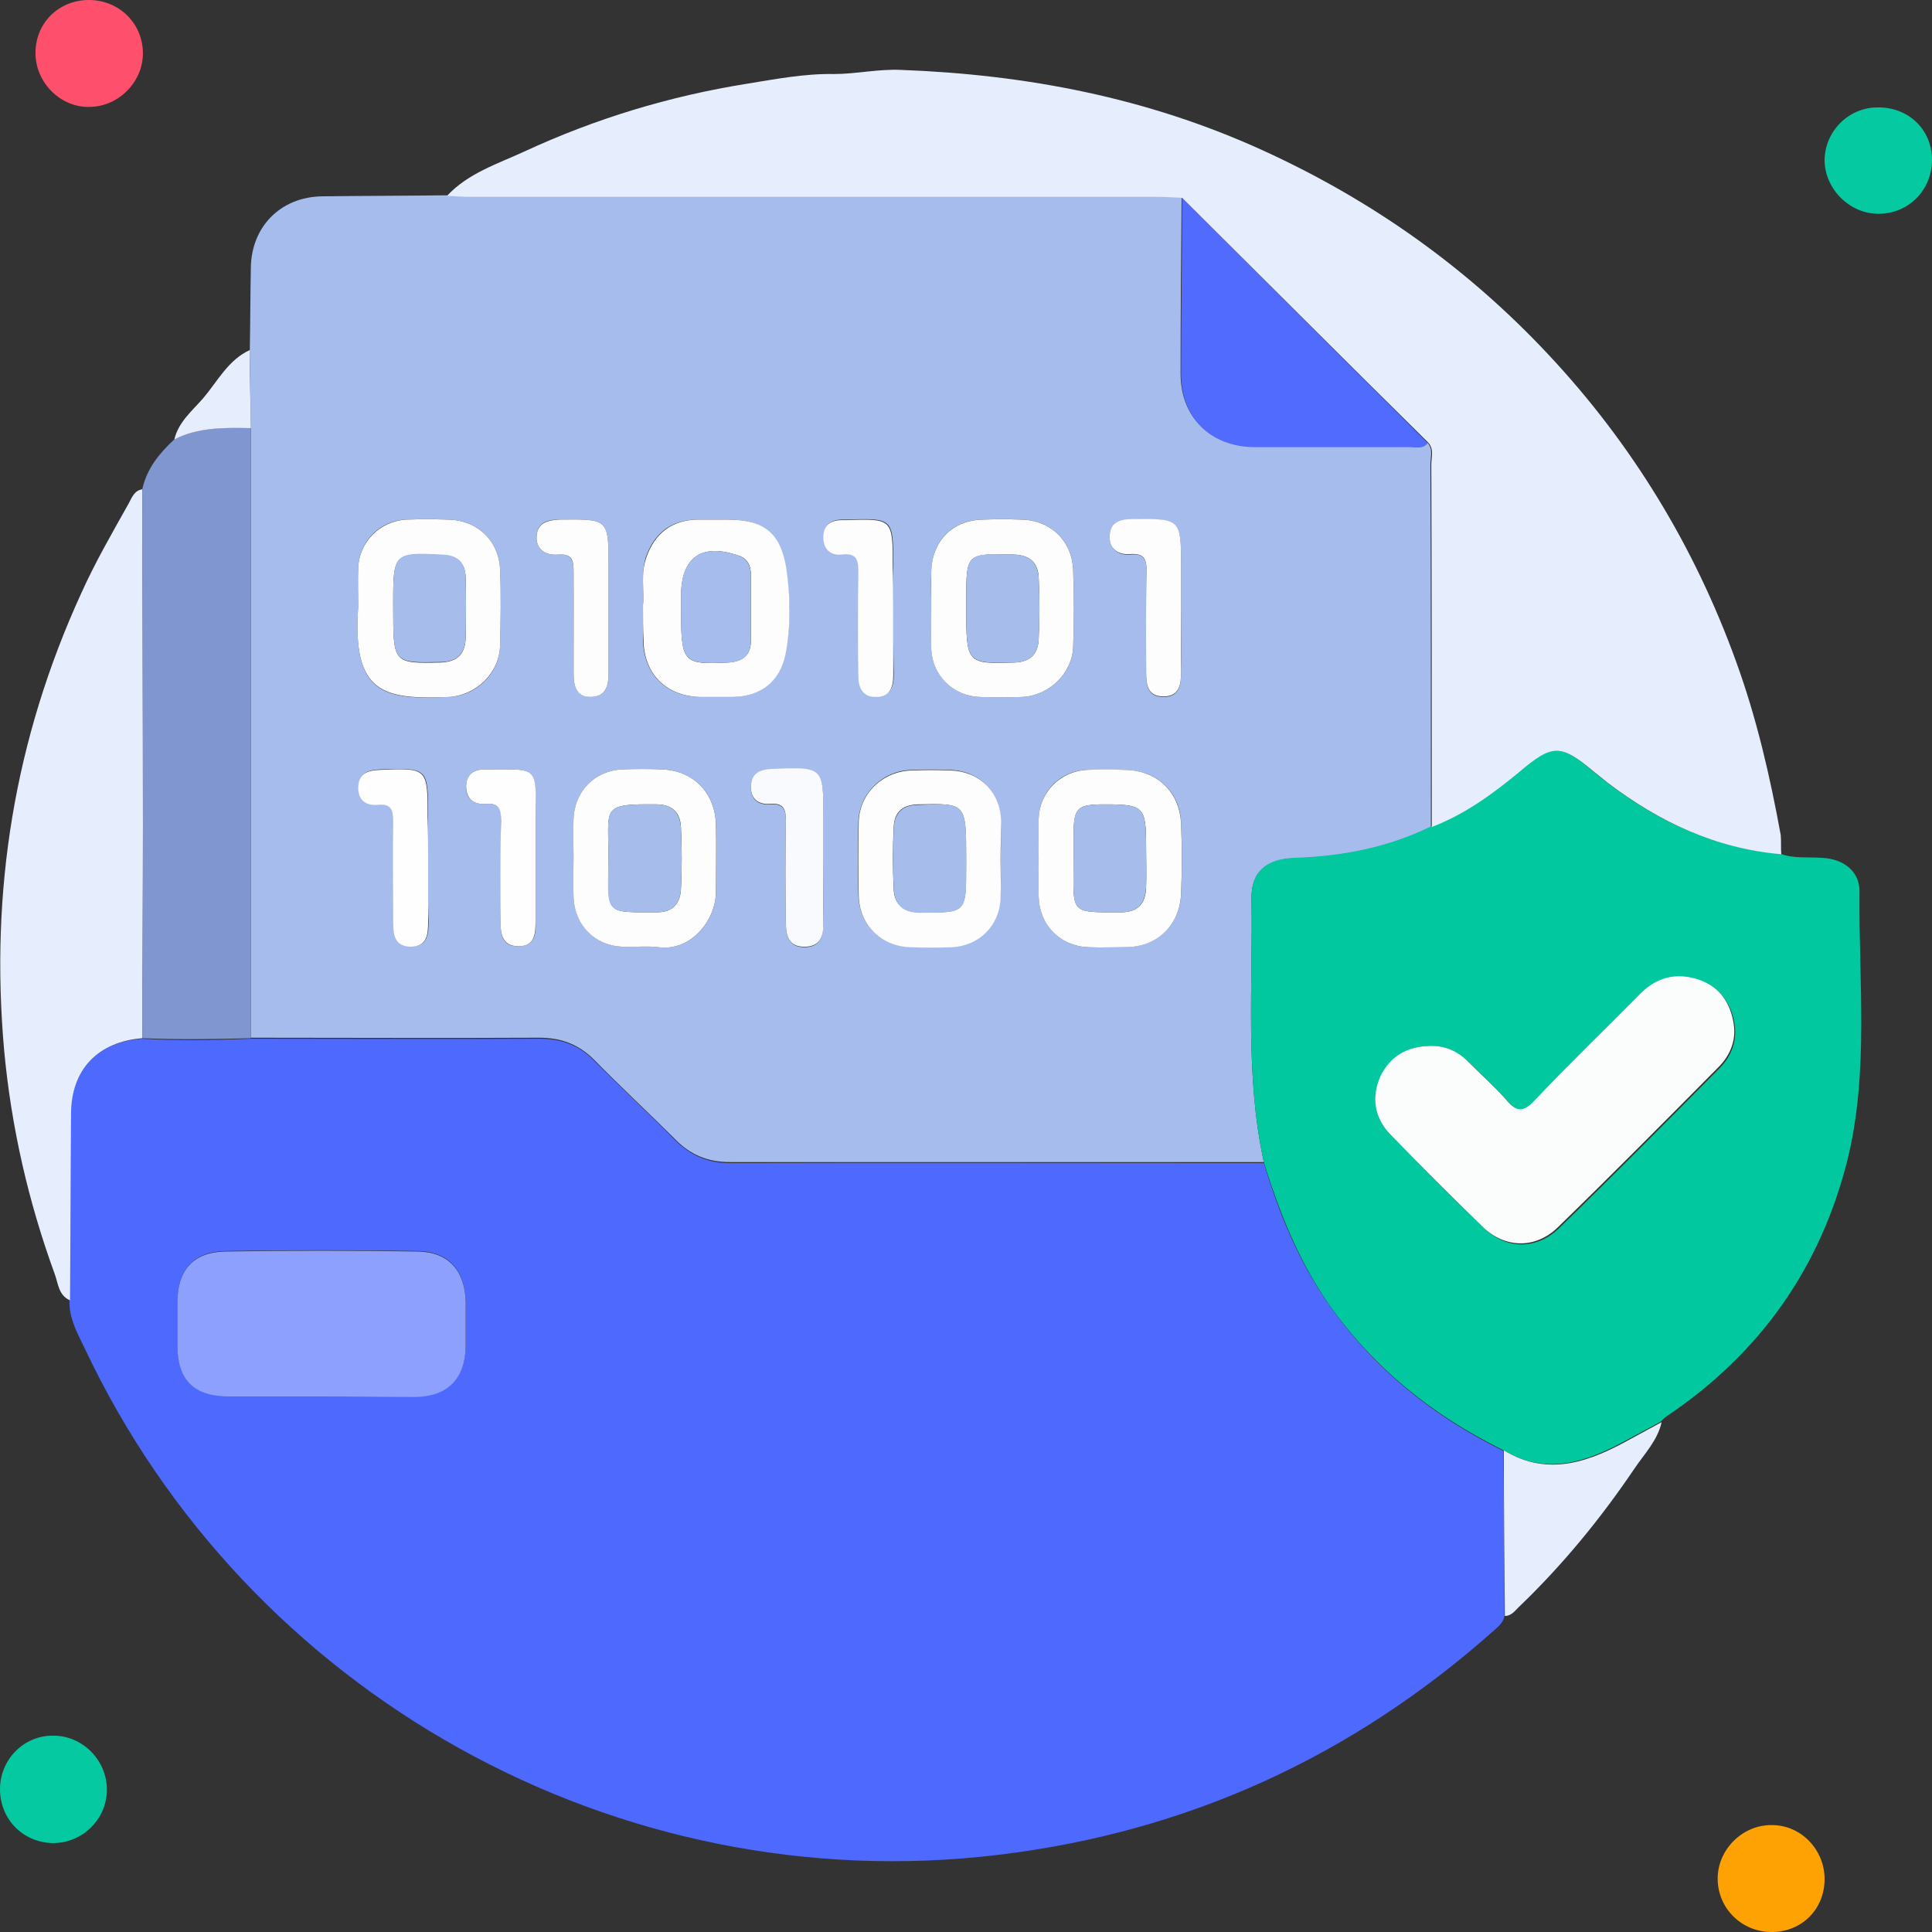
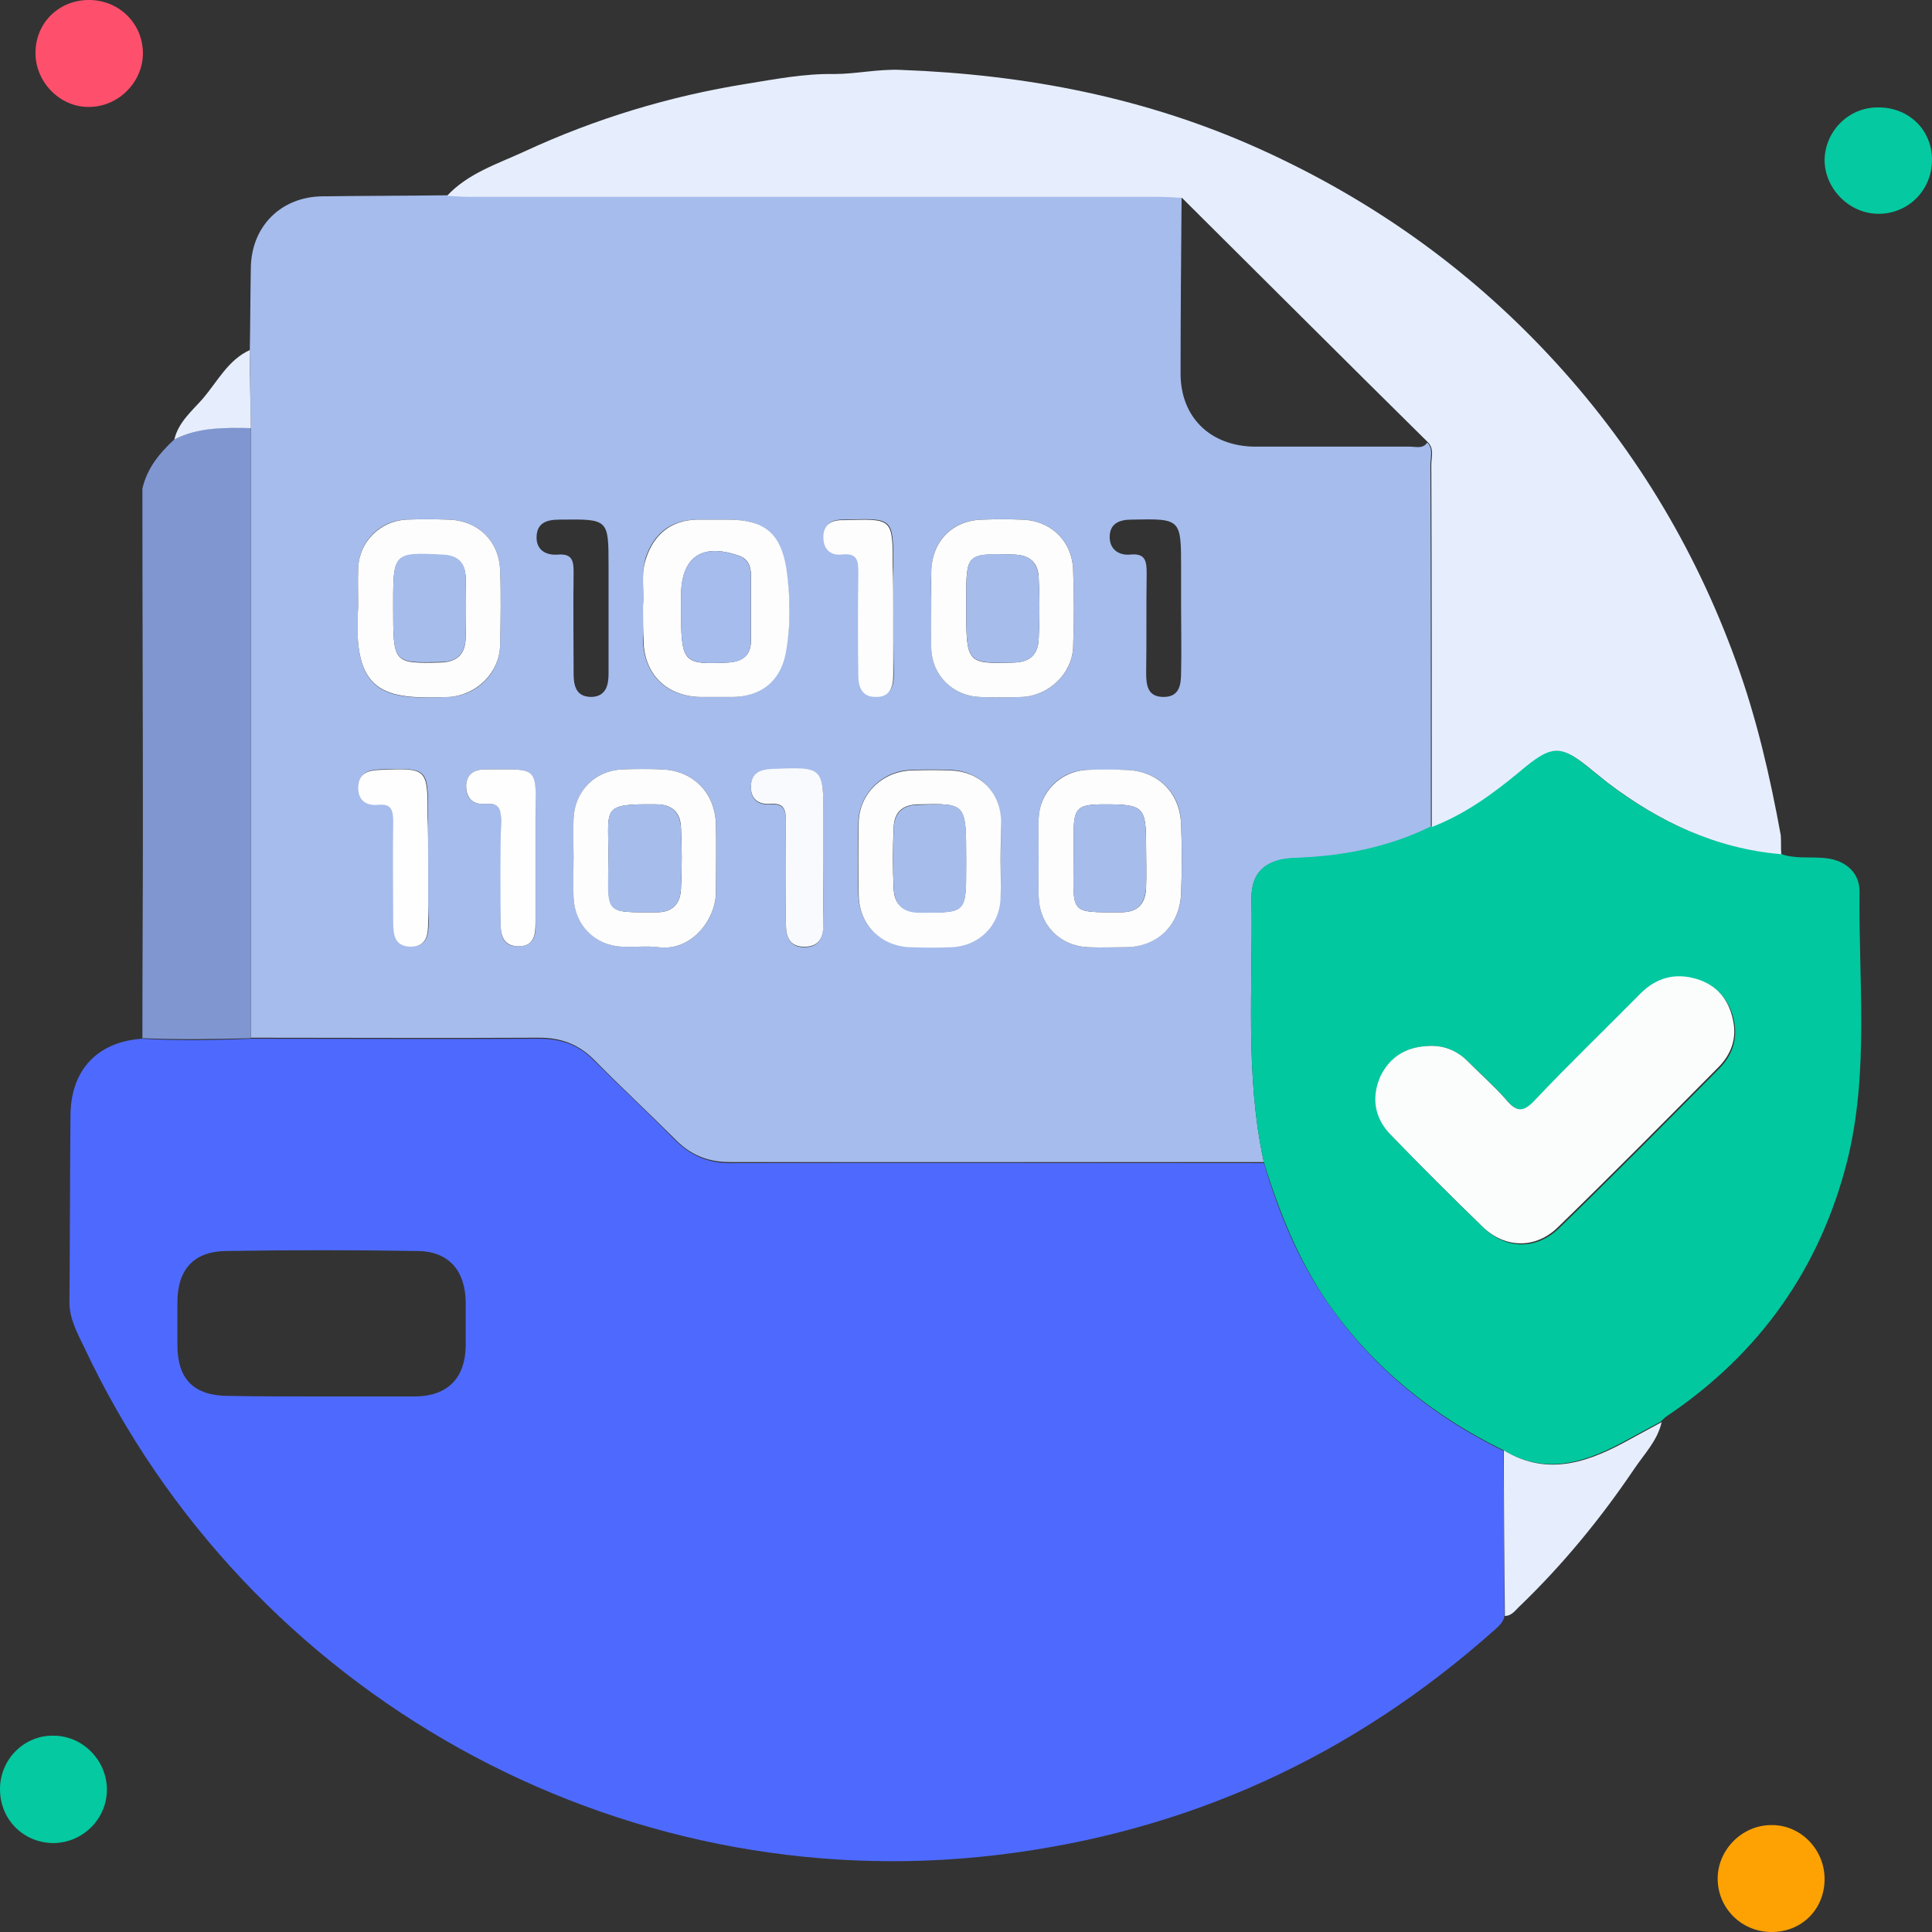
<svg xmlns="http://www.w3.org/2000/svg" width="60" height="60" viewBox="0 0 60 60" fill="none">
  <rect x="0" y="0" width="60" height="60" fill="#333333" stroke="none" />
  <g clip-path="url(#clip0_1278_56280)">
    <path d="M46.722 50.184C46.69 50.375 46.562 50.487 46.419 50.615C41.997 54.557 36.858 56.904 30.984 57.606C19.156 59.026 7.68 52.61 2.62 41.852C2.396 41.389 2.141 40.926 2.157 40.399C2.173 38.468 2.173 36.536 2.189 34.621C2.205 33.233 3.019 32.355 4.408 32.259C5.541 32.323 6.658 32.307 7.791 32.259C10.776 32.259 13.761 32.275 16.746 32.259C17.432 32.259 17.975 32.45 18.454 32.945C19.284 33.775 20.146 34.573 20.96 35.403C21.439 35.882 21.981 36.121 22.668 36.121C28.191 36.106 33.729 36.121 39.252 36.121C39.715 37.686 40.337 39.186 41.279 40.527C42.684 42.522 44.519 43.991 46.69 45.06C46.706 46.752 46.722 48.476 46.722 50.184ZM9.93 43.368C10.92 43.368 11.925 43.368 12.915 43.368C13.905 43.352 14.447 42.794 14.463 41.804C14.463 41.341 14.463 40.894 14.463 40.431C14.447 39.474 13.953 38.867 12.979 38.851C10.984 38.819 9.005 38.819 7.009 38.851C6.004 38.867 5.509 39.441 5.509 40.447C5.509 40.878 5.509 41.325 5.509 41.756C5.509 42.841 6.02 43.352 7.121 43.352C8.063 43.368 9.005 43.368 9.93 43.368Z" fill="#4E6AFE" />
    <path d="M39.25 36.089C33.727 36.089 28.189 36.089 22.666 36.089C21.98 36.089 21.437 35.866 20.958 35.371C20.128 34.541 19.266 33.743 18.452 32.913C17.973 32.434 17.431 32.227 16.744 32.227C13.759 32.243 10.775 32.227 7.79 32.227C7.79 25.906 7.79 19.601 7.79 13.28C7.774 12.482 7.774 11.668 7.758 10.87C7.774 10.024 7.774 9.162 7.79 8.316C7.806 7.039 8.716 6.113 10.008 6.097C11.301 6.081 12.594 6.081 13.871 6.065C14.127 6.081 14.382 6.097 14.637 6.097C21.74 6.097 28.843 6.097 35.93 6.097C36.186 6.097 36.441 6.113 36.696 6.129C36.68 7.949 36.664 9.784 36.664 11.604C36.664 12.961 37.59 13.855 38.963 13.871C40.575 13.871 42.171 13.871 43.783 13.871C43.975 13.871 44.182 13.95 44.326 13.743C44.518 13.95 44.422 14.19 44.422 14.429C44.438 18.18 44.438 21.931 44.438 25.682C43.097 26.337 41.676 26.608 40.192 26.656C39.33 26.688 38.851 27.071 38.867 27.917C38.915 30.646 38.66 33.392 39.25 36.089ZM19.968 18.787C19.968 19.202 19.968 19.553 19.968 19.888C20 20.942 20.687 21.628 21.74 21.644C22.075 21.644 22.411 21.644 22.762 21.644C23.608 21.628 24.198 21.165 24.374 20.335C24.566 19.457 24.549 18.547 24.406 17.67C24.23 16.552 23.72 16.137 22.586 16.137C22.267 16.137 21.948 16.137 21.628 16.137C20.83 16.153 20.304 16.568 20.048 17.334C19.905 17.845 20.016 18.356 19.968 18.787ZM28.923 18.899C28.923 19.314 28.907 19.729 28.923 20.16C28.955 20.974 29.593 21.612 30.423 21.644C30.854 21.66 31.301 21.66 31.732 21.644C32.562 21.612 33.297 20.926 33.328 20.096C33.36 19.298 33.36 18.5 33.328 17.701C33.297 16.792 32.626 16.153 31.716 16.137C31.317 16.121 30.918 16.121 30.519 16.137C29.561 16.153 28.939 16.808 28.923 17.765C28.907 18.148 28.923 18.516 28.923 18.899ZM31.078 26.704C31.078 26.289 31.094 25.874 31.078 25.459C31.046 24.581 30.407 23.942 29.514 23.911C29.115 23.895 28.715 23.895 28.317 23.911C27.407 23.927 26.688 24.645 26.657 25.523C26.64 26.273 26.64 27.039 26.657 27.789C26.688 28.731 27.359 29.386 28.285 29.401C28.7 29.417 29.115 29.417 29.53 29.401C30.392 29.369 31.03 28.731 31.062 27.885C31.094 27.502 31.078 27.103 31.078 26.704ZM11.126 18.835C10.934 21.564 11.908 21.74 13.935 21.644C14.797 21.612 15.515 20.91 15.531 20.032C15.547 19.25 15.563 18.484 15.531 17.701C15.499 16.792 14.829 16.153 13.919 16.137C13.488 16.121 13.041 16.121 12.61 16.137C11.796 16.169 11.158 16.808 11.126 17.638C11.11 18.053 11.126 18.468 11.126 18.835ZM32.259 26.656C32.259 27.055 32.243 27.454 32.259 27.853C32.291 28.747 32.929 29.386 33.807 29.417C34.19 29.433 34.557 29.417 34.941 29.417C35.93 29.401 36.633 28.747 36.68 27.773C36.712 27.039 36.712 26.305 36.68 25.571C36.648 24.581 35.93 23.927 34.941 23.911C34.541 23.911 34.142 23.895 33.743 23.911C32.929 23.942 32.291 24.581 32.259 25.411C32.243 25.826 32.259 26.241 32.259 26.656ZM17.814 26.624C17.814 27.039 17.798 27.454 17.814 27.869C17.846 28.715 18.484 29.369 19.33 29.401C19.713 29.417 20.096 29.369 20.463 29.417C21.485 29.545 22.251 28.54 22.235 27.678C22.235 26.975 22.251 26.289 22.235 25.587C22.203 24.597 21.501 23.911 20.527 23.895C20.128 23.895 19.729 23.879 19.33 23.895C18.484 23.927 17.846 24.565 17.814 25.427C17.798 25.842 17.814 26.225 17.814 26.624ZM25.571 26.656C25.571 26.241 25.571 25.826 25.571 25.411C25.571 23.831 25.571 23.831 23.975 23.895C23.608 23.911 23.336 24.022 23.32 24.421C23.305 24.82 23.544 25.012 23.927 24.98C24.358 24.948 24.406 25.172 24.406 25.523C24.39 26.576 24.39 27.63 24.406 28.683C24.406 29.066 24.502 29.417 24.98 29.417C25.475 29.417 25.555 29.082 25.571 28.699C25.587 28.013 25.571 27.342 25.571 26.656ZM18.899 18.899C18.899 18.468 18.899 18.021 18.899 17.59C18.899 16.105 18.899 16.121 17.383 16.137C16.984 16.137 16.68 16.233 16.664 16.664C16.648 17.079 16.952 17.255 17.335 17.223C17.766 17.191 17.814 17.414 17.814 17.765C17.798 18.819 17.814 19.872 17.814 20.91C17.814 21.309 17.893 21.644 18.372 21.644C18.819 21.628 18.899 21.277 18.899 20.926C18.899 20.239 18.899 19.569 18.899 18.899ZM36.68 18.899C36.68 18.484 36.68 18.069 36.68 17.654C36.68 16.105 36.68 16.105 35.148 16.137C34.749 16.137 34.462 16.265 34.462 16.68C34.462 17.063 34.749 17.255 35.1 17.223C35.563 17.175 35.611 17.414 35.611 17.797C35.595 18.835 35.611 19.872 35.595 20.894C35.595 21.293 35.643 21.644 36.138 21.644C36.633 21.644 36.68 21.261 36.68 20.878C36.696 20.207 36.68 19.553 36.68 18.899ZM16.633 26.672C16.633 26.241 16.633 25.794 16.633 25.363C16.648 23.751 16.68 23.895 15.068 23.895C14.717 23.895 14.494 24.038 14.478 24.405C14.462 24.805 14.701 24.996 15.084 24.964C15.515 24.932 15.579 25.14 15.563 25.491C15.547 26.544 15.563 27.598 15.547 28.651C15.547 29.05 15.611 29.401 16.106 29.386C16.601 29.386 16.648 29.018 16.633 28.635C16.633 27.981 16.633 27.326 16.633 26.672ZM13.296 26.672C13.296 26.241 13.296 25.794 13.296 25.363C13.296 23.831 13.296 23.847 11.796 23.895C11.429 23.911 11.158 24.006 11.142 24.421C11.126 24.82 11.365 25.012 11.748 24.98C12.179 24.948 12.227 25.156 12.227 25.507C12.211 26.544 12.227 27.566 12.227 28.603C12.227 29.018 12.259 29.401 12.786 29.386C13.281 29.386 13.312 29.002 13.312 28.619C13.281 27.981 13.296 27.326 13.296 26.672ZM27.742 18.883C27.742 18.452 27.742 18.005 27.742 17.574C27.742 16.089 27.742 16.089 26.273 16.137C26.241 16.137 26.194 16.137 26.162 16.137C25.811 16.137 25.587 16.297 25.587 16.664C25.587 17.031 25.794 17.239 26.146 17.207C26.657 17.159 26.672 17.446 26.672 17.813C26.657 18.867 26.657 19.92 26.672 20.974C26.672 21.309 26.784 21.628 27.199 21.628C27.646 21.628 27.758 21.341 27.758 20.958C27.742 20.271 27.742 19.569 27.742 18.883Z" fill="#A5BCEC" />
    <path d="M39.25 36.09C38.659 33.393 38.914 30.631 38.867 27.902C38.851 27.072 39.33 26.673 40.191 26.641C41.676 26.593 43.096 26.322 44.437 25.667C45.459 25.284 46.321 24.662 47.135 23.975C48.204 23.097 48.428 23.081 49.465 23.943C49.609 24.055 49.737 24.167 49.88 24.278C51.476 25.508 53.248 26.337 55.291 26.513C55.706 26.673 56.153 26.609 56.584 26.641C57.255 26.673 57.749 27.056 57.749 27.678C57.717 30.472 58.053 33.297 57.366 36.058C56.52 39.394 54.653 42.028 51.796 43.959C51.716 44.007 51.636 44.087 51.572 44.151C51.253 44.326 50.95 44.486 50.63 44.661C49.369 45.364 48.077 45.875 46.672 45.029C44.501 43.959 42.666 42.491 41.261 40.495C40.335 39.155 39.729 37.654 39.25 36.09ZM44.405 32.483C43.703 32.499 43.176 32.818 42.905 33.456C42.618 34.111 42.713 34.749 43.224 35.276C44.166 36.25 45.108 37.207 46.097 38.149C46.784 38.804 47.709 38.819 48.412 38.149C50.088 36.521 51.748 34.845 53.392 33.185C53.791 32.786 53.966 32.291 53.855 31.717C53.727 31.078 53.344 30.631 52.737 30.44C52.083 30.232 51.476 30.408 50.982 30.887C49.88 31.988 48.763 33.057 47.709 34.191C47.326 34.59 47.119 34.542 46.8 34.175C46.432 33.76 46.017 33.377 45.618 32.993C45.267 32.642 44.868 32.467 44.405 32.483Z" fill="#01C89F" />
    <path d="M55.319 26.529C53.276 26.353 51.52 25.523 49.908 24.294C49.765 24.182 49.637 24.07 49.493 23.959C48.456 23.097 48.216 23.097 47.163 23.991C46.333 24.677 45.471 25.299 44.465 25.683C44.465 21.931 44.465 18.18 44.45 14.43C44.45 14.206 44.545 13.951 44.354 13.743C41.8 11.221 39.262 8.683 36.708 6.145C36.453 6.129 36.197 6.114 35.942 6.114C28.839 6.114 21.736 6.114 14.649 6.114C14.394 6.114 14.138 6.098 13.883 6.082C14.537 5.379 15.447 5.092 16.277 4.709C18.48 3.687 20.794 2.985 23.189 2.602C24.082 2.458 24.976 2.283 25.902 2.299C26.588 2.299 27.275 2.139 27.977 2.171C31.872 2.315 35.623 3.033 39.198 4.661C42.598 6.209 45.567 8.316 48.089 11.014C50.675 13.775 52.622 16.968 53.915 20.543C54.553 22.299 54.968 24.102 55.303 25.938C55.319 26.13 55.303 26.337 55.319 26.529Z" fill="#E6EEFE" />
-     <path d="M4.424 32.242C3.036 32.354 2.206 33.216 2.206 34.605C2.19 36.536 2.19 38.468 2.174 40.383C1.807 40.223 1.807 39.84 1.695 39.553C0.881 37.318 0.354 35.02 0.131 32.641C-0.316 27.677 0.45 22.953 2.525 18.42C2.956 17.462 3.483 16.552 3.993 15.642C4.089 15.467 4.169 15.227 4.424 15.195C4.424 18.675 4.44 22.155 4.44 25.634C4.44 27.821 4.424 30.024 4.424 32.242Z" fill="#E6EEFE" />
    <path d="M4.422 32.242C4.422 30.04 4.438 27.837 4.438 25.618C4.438 22.139 4.422 18.659 4.422 15.179C4.566 14.541 4.949 14.078 5.412 13.647C6.162 13.264 6.976 13.264 7.79 13.296C7.79 19.617 7.79 25.938 7.79 32.242C6.672 32.274 5.539 32.29 4.422 32.242Z" fill="#7F96D1" />
    <path d="M46.703 45.044C48.108 45.89 49.401 45.379 50.662 44.677C50.981 44.501 51.284 44.342 51.603 44.166C51.476 44.741 51.061 45.156 50.741 45.635C49.704 47.167 48.539 48.587 47.214 49.864C47.07 49.992 46.959 50.184 46.735 50.184C46.719 48.476 46.703 46.752 46.703 45.044Z" fill="#E6EEFE" />
    <path d="M2.73 0C3.672 -0.016 4.422 0.703 4.438 1.628C4.454 2.522 3.704 3.304 2.794 3.32C1.9 3.352 1.118 2.586 1.102 1.676C1.086 0.734 1.804 0.016 2.73 0Z" fill="#FE506C" />
    <path d="M0 55.563C0 54.637 0.75 53.887 1.66 53.903C2.57 53.903 3.32 54.669 3.32 55.579C3.32 56.488 2.57 57.239 1.644 57.239C0.718 57.223 0 56.504 0 55.563Z" fill="#05C9A0" />
    <path d="M56.664 58.356C56.664 59.298 55.946 60.016 54.988 60C54.078 59.984 53.36 59.266 53.344 58.372C53.328 57.462 54.094 56.68 55.004 56.68C55.914 56.664 56.664 57.43 56.664 58.356Z" fill="#FEA203" />
    <path d="M60 4.964C60 5.906 59.266 6.64 58.34 6.64C57.43 6.64 56.664 5.858 56.664 4.964C56.68 4.07 57.414 3.336 58.308 3.336C59.266 3.32 60 4.023 60 4.964Z" fill="#05C9A0" />
    <path d="M7.792 13.296C6.978 13.28 6.164 13.264 5.414 13.648C5.542 13.105 5.973 12.754 6.308 12.37C6.755 11.844 7.09 11.173 7.76 10.87C7.76 11.684 7.776 12.482 7.792 13.296Z" fill="#E6EEFE" />
-     <path d="M9.929 43.368C8.987 43.368 8.062 43.368 7.12 43.368C6.019 43.368 5.508 42.857 5.508 41.772C5.508 41.341 5.508 40.894 5.508 40.463C5.508 39.441 6.003 38.883 7.008 38.867C9.003 38.835 10.983 38.835 12.978 38.867C13.936 38.883 14.446 39.473 14.462 40.447C14.462 40.91 14.462 41.357 14.462 41.82C14.446 42.809 13.904 43.368 12.914 43.384C11.924 43.384 10.935 43.368 9.929 43.368Z" fill="#8DA0FE" />
-     <path d="M36.712 6.146C39.249 8.683 41.803 11.221 44.341 13.759C44.198 13.951 43.974 13.887 43.799 13.887C42.187 13.887 40.59 13.887 38.978 13.887C37.605 13.887 36.68 12.977 36.68 11.62C36.68 9.785 36.712 7.965 36.712 6.146Z" fill="#506BFE" />
    <path d="M19.969 18.787C20.017 18.356 19.89 17.846 20.065 17.335C20.321 16.569 20.863 16.154 21.645 16.138C21.965 16.138 22.284 16.138 22.603 16.138C23.736 16.138 24.247 16.553 24.423 17.67C24.55 18.548 24.566 19.458 24.391 20.336C24.215 21.166 23.625 21.628 22.779 21.645C22.444 21.645 22.108 21.645 21.757 21.645C20.704 21.628 20.001 20.942 19.985 19.889C19.969 19.553 19.969 19.218 19.969 18.787ZM21.151 18.867C21.151 20.607 21.198 20.639 22.619 20.575C23.066 20.543 23.321 20.352 23.321 19.889C23.321 19.218 23.321 18.548 23.321 17.862C23.321 17.574 23.226 17.351 22.938 17.255C21.789 16.856 21.151 17.303 21.151 18.516C21.151 18.628 21.151 18.739 21.151 18.867Z" fill="#FDFDFE" />
    <path d="M28.921 18.899C28.921 18.516 28.921 18.149 28.921 17.766C28.937 16.808 29.576 16.154 30.517 16.138C30.916 16.122 31.315 16.122 31.715 16.138C32.624 16.154 33.295 16.792 33.327 17.702C33.358 18.5 33.358 19.298 33.327 20.096C33.295 20.927 32.56 21.613 31.73 21.645C31.299 21.661 30.852 21.661 30.422 21.645C29.591 21.613 28.953 20.974 28.921 20.16C28.905 19.729 28.921 19.314 28.921 18.899ZM30.007 18.883C30.007 20.607 30.023 20.623 31.507 20.575C32.018 20.559 32.241 20.288 32.257 19.841C32.289 19.203 32.289 18.564 32.257 17.942C32.241 17.495 32.002 17.239 31.491 17.223C30.007 17.191 30.007 17.175 30.007 18.644C30.007 18.724 30.007 18.804 30.007 18.883Z" fill="#FDFDFE" />
    <path d="M31.074 26.704C31.074 27.103 31.09 27.502 31.074 27.901C31.042 28.747 30.403 29.386 29.541 29.418C29.126 29.434 28.711 29.434 28.296 29.418C27.37 29.402 26.684 28.731 26.668 27.805C26.652 27.055 26.652 26.289 26.668 25.539C26.684 24.645 27.418 23.943 28.328 23.927C28.727 23.911 29.126 23.911 29.525 23.927C30.419 23.959 31.058 24.581 31.09 25.475C31.09 25.858 31.074 26.289 31.074 26.704ZM30.004 26.672C30.004 24.932 30.004 24.948 28.504 24.98C27.993 24.996 27.77 25.252 27.754 25.698C27.722 26.337 27.722 26.959 27.754 27.598C27.77 28.077 28.041 28.332 28.568 28.332C30.004 28.348 30.004 28.364 30.004 26.896C30.004 26.832 30.004 26.752 30.004 26.672Z" fill="#FDFDFE" />
    <path d="M11.125 18.835C11.125 18.484 11.109 18.053 11.125 17.638C11.157 16.824 11.796 16.186 12.61 16.138C13.041 16.122 13.488 16.122 13.918 16.138C14.828 16.154 15.499 16.792 15.531 17.702C15.563 18.484 15.547 19.25 15.531 20.033C15.515 20.895 14.796 21.597 13.934 21.645C11.907 21.724 10.934 21.549 11.125 18.835ZM12.211 18.851C12.211 20.607 12.211 20.607 13.679 20.575C14.206 20.559 14.445 20.304 14.461 19.825C14.477 19.187 14.477 18.564 14.461 17.926C14.445 17.479 14.206 17.255 13.743 17.239C12.243 17.16 12.211 17.191 12.211 18.692C12.211 18.724 12.211 18.788 12.211 18.851Z" fill="#FDFDFE" />
    <path d="M32.257 26.656C32.257 26.241 32.241 25.826 32.257 25.411C32.289 24.597 32.928 23.958 33.742 23.91C34.141 23.894 34.54 23.894 34.939 23.91C35.928 23.926 36.631 24.581 36.678 25.57C36.71 26.305 36.71 27.039 36.678 27.773C36.631 28.747 35.928 29.417 34.939 29.417C34.556 29.417 34.188 29.433 33.805 29.417C32.928 29.385 32.289 28.747 32.257 27.853C32.241 27.454 32.257 27.055 32.257 26.656ZM33.343 26.64C33.343 28.396 33.167 28.332 34.811 28.332C35.354 28.332 35.577 28.044 35.593 27.566C35.609 27.135 35.593 26.688 35.593 26.257C35.593 25.06 35.513 24.98 34.316 24.98C33.454 24.98 33.343 25.076 33.343 25.922C33.343 26.161 33.343 26.4 33.343 26.64Z" fill="#FDFDFE" />
    <path d="M17.812 26.624C17.812 26.225 17.796 25.826 17.812 25.427C17.844 24.565 18.482 23.927 19.328 23.895C19.727 23.879 20.126 23.879 20.525 23.895C21.499 23.911 22.201 24.597 22.233 25.587C22.249 26.273 22.233 26.975 22.233 27.678C22.249 28.54 21.483 29.545 20.461 29.418C20.094 29.37 19.711 29.418 19.328 29.402C18.482 29.37 17.844 28.731 17.812 27.869C17.796 27.47 17.812 27.039 17.812 26.624ZM18.897 26.608C18.897 28.412 18.722 28.332 20.398 28.332C20.908 28.332 21.132 28.045 21.148 27.598C21.18 26.959 21.18 26.321 21.148 25.698C21.132 25.252 20.892 24.98 20.382 24.98C18.722 24.964 18.881 25.06 18.897 26.433C18.897 26.497 18.897 26.544 18.897 26.608Z" fill="#FDFDFE" />
    <path d="M25.572 26.656C25.572 27.327 25.572 28.013 25.572 28.683C25.572 29.067 25.476 29.402 24.981 29.402C24.486 29.402 24.407 29.05 24.407 28.668C24.39 27.614 24.39 26.561 24.407 25.507C24.407 25.156 24.359 24.932 23.928 24.964C23.544 24.996 23.305 24.805 23.321 24.406C23.337 24.007 23.608 23.895 23.976 23.879C25.572 23.815 25.572 23.815 25.572 25.395C25.572 25.826 25.572 26.241 25.572 26.656Z" fill="#F9FAFD" />
-     <path d="M18.899 18.898C18.899 19.569 18.899 20.239 18.899 20.926C18.899 21.277 18.82 21.628 18.373 21.644C17.894 21.66 17.814 21.309 17.814 20.91C17.814 19.856 17.814 18.803 17.814 17.765C17.814 17.414 17.782 17.191 17.335 17.223C16.952 17.254 16.649 17.079 16.665 16.664C16.681 16.249 16.984 16.153 17.383 16.137C18.899 16.121 18.899 16.105 18.899 17.59C18.899 18.021 18.899 18.451 18.899 18.898Z" fill="#FDFDFE" />
-     <path d="M36.68 18.899C36.68 19.553 36.68 20.208 36.68 20.862C36.68 21.245 36.632 21.628 36.138 21.628C35.643 21.628 35.595 21.277 35.595 20.878C35.595 19.84 35.579 18.803 35.611 17.781C35.611 17.398 35.563 17.175 35.1 17.207C34.733 17.239 34.446 17.047 34.462 16.664C34.462 16.249 34.749 16.121 35.148 16.121C36.68 16.105 36.68 16.09 36.68 17.638C36.68 18.069 36.68 18.484 36.68 18.899Z" fill="#FDFDFE" />
    <path d="M16.631 26.672C16.631 27.327 16.631 27.981 16.631 28.636C16.631 29.019 16.599 29.386 16.105 29.386C15.626 29.386 15.546 29.05 15.546 28.651C15.546 27.598 15.53 26.544 15.562 25.491C15.562 25.124 15.498 24.932 15.083 24.964C14.7 24.996 14.477 24.805 14.477 24.406C14.492 24.038 14.716 23.895 15.067 23.895C16.695 23.895 16.663 23.751 16.631 25.363C16.631 25.81 16.631 26.241 16.631 26.672Z" fill="#FEFEFE" />
    <path d="M13.296 26.672C13.296 27.326 13.296 27.981 13.296 28.635C13.296 29.018 13.265 29.385 12.77 29.401C12.243 29.401 12.211 29.018 12.211 28.619C12.211 27.582 12.195 26.56 12.211 25.523C12.211 25.171 12.163 24.948 11.732 24.996C11.349 25.028 11.11 24.836 11.126 24.437C11.142 24.022 11.413 23.926 11.78 23.91C13.281 23.847 13.281 23.847 13.281 25.379C13.296 25.794 13.296 26.241 13.296 26.672Z" fill="#FEFEFE" />
    <path d="M27.741 18.883C27.741 19.585 27.741 20.271 27.741 20.974C27.741 21.357 27.629 21.66 27.182 21.644C26.767 21.644 26.656 21.325 26.656 20.989C26.64 19.936 26.64 18.883 26.656 17.829C26.656 17.446 26.656 17.159 26.129 17.223C25.778 17.255 25.57 17.047 25.57 16.68C25.57 16.313 25.794 16.153 26.145 16.153C26.177 16.153 26.225 16.153 26.257 16.153C27.725 16.105 27.725 16.105 27.725 17.59C27.741 18.005 27.741 18.436 27.741 18.883Z" fill="#FDFDFE" />
    <path d="M44.403 32.482C44.866 32.466 45.265 32.642 45.584 32.961C45.983 33.36 46.398 33.727 46.766 34.142C47.085 34.525 47.292 34.573 47.675 34.158C48.745 33.025 49.862 31.955 50.947 30.854C51.442 30.359 52.033 30.2 52.703 30.407C53.326 30.599 53.693 31.046 53.821 31.684C53.948 32.259 53.757 32.753 53.358 33.153C51.714 34.812 50.054 36.489 48.378 38.117C47.691 38.787 46.75 38.771 46.063 38.117C45.09 37.175 44.132 36.217 43.19 35.243C42.679 34.717 42.584 34.078 42.871 33.424C43.174 32.801 43.701 32.498 44.403 32.482Z" fill="#FBFDFD" />
    <path d="M21.148 18.867C21.148 18.755 21.148 18.627 21.148 18.515C21.148 17.302 21.787 16.855 22.936 17.255C23.207 17.35 23.319 17.574 23.319 17.861C23.319 18.532 23.319 19.202 23.319 19.888C23.319 20.351 23.064 20.559 22.617 20.575C21.196 20.638 21.148 20.59 21.148 18.867Z" fill="#A5BCEC" />
    <path d="M30.008 18.883C30.008 18.803 30.008 18.723 30.008 18.643C30.008 17.175 30.008 17.175 31.492 17.223C32.003 17.238 32.227 17.494 32.258 17.941C32.29 18.579 32.29 19.218 32.258 19.84C32.242 20.287 32.019 20.558 31.508 20.575C30.024 20.606 30.008 20.606 30.008 18.883Z" fill="#A6BDEC" />
    <path d="M30.009 26.672C30.009 26.752 30.009 26.832 30.009 26.912C30.009 28.364 30.009 28.348 28.572 28.348C28.046 28.348 27.79 28.109 27.758 27.614C27.726 26.975 27.726 26.353 27.758 25.714C27.774 25.267 28.014 24.996 28.509 24.996C29.993 24.932 30.009 24.932 30.009 26.672Z" fill="#A6BDEC" />
    <path d="M12.211 18.851C12.211 18.787 12.211 18.739 12.211 18.675C12.211 17.175 12.243 17.143 13.743 17.223C14.206 17.239 14.446 17.462 14.461 17.909C14.477 18.547 14.477 19.186 14.461 19.808C14.446 20.287 14.206 20.559 13.679 20.559C12.211 20.59 12.211 20.607 12.211 18.851Z" fill="#A6BDEC" />
    <path d="M33.341 26.64C33.341 26.401 33.341 26.162 33.341 25.922C33.341 25.076 33.453 24.98 34.315 24.98C35.512 24.98 35.592 25.06 35.592 26.257C35.592 26.688 35.608 27.135 35.592 27.566C35.56 28.045 35.353 28.332 34.81 28.332C33.166 28.332 33.341 28.396 33.341 26.64Z" fill="#A6BDEC" />
    <path d="M18.895 26.608C18.895 26.544 18.895 26.496 18.895 26.433C18.879 25.06 18.72 24.964 20.38 24.98C20.89 24.98 21.114 25.251 21.146 25.698C21.178 26.337 21.178 26.975 21.146 27.598C21.13 28.045 20.907 28.332 20.396 28.332C18.704 28.332 18.879 28.412 18.895 26.608Z" fill="#A6BDEC" />
  </g>
  <defs>
    <clipPath id="clip0_1278_56280">
      <rect width="60" height="60" fill="white" />
    </clipPath>
  </defs>
</svg>